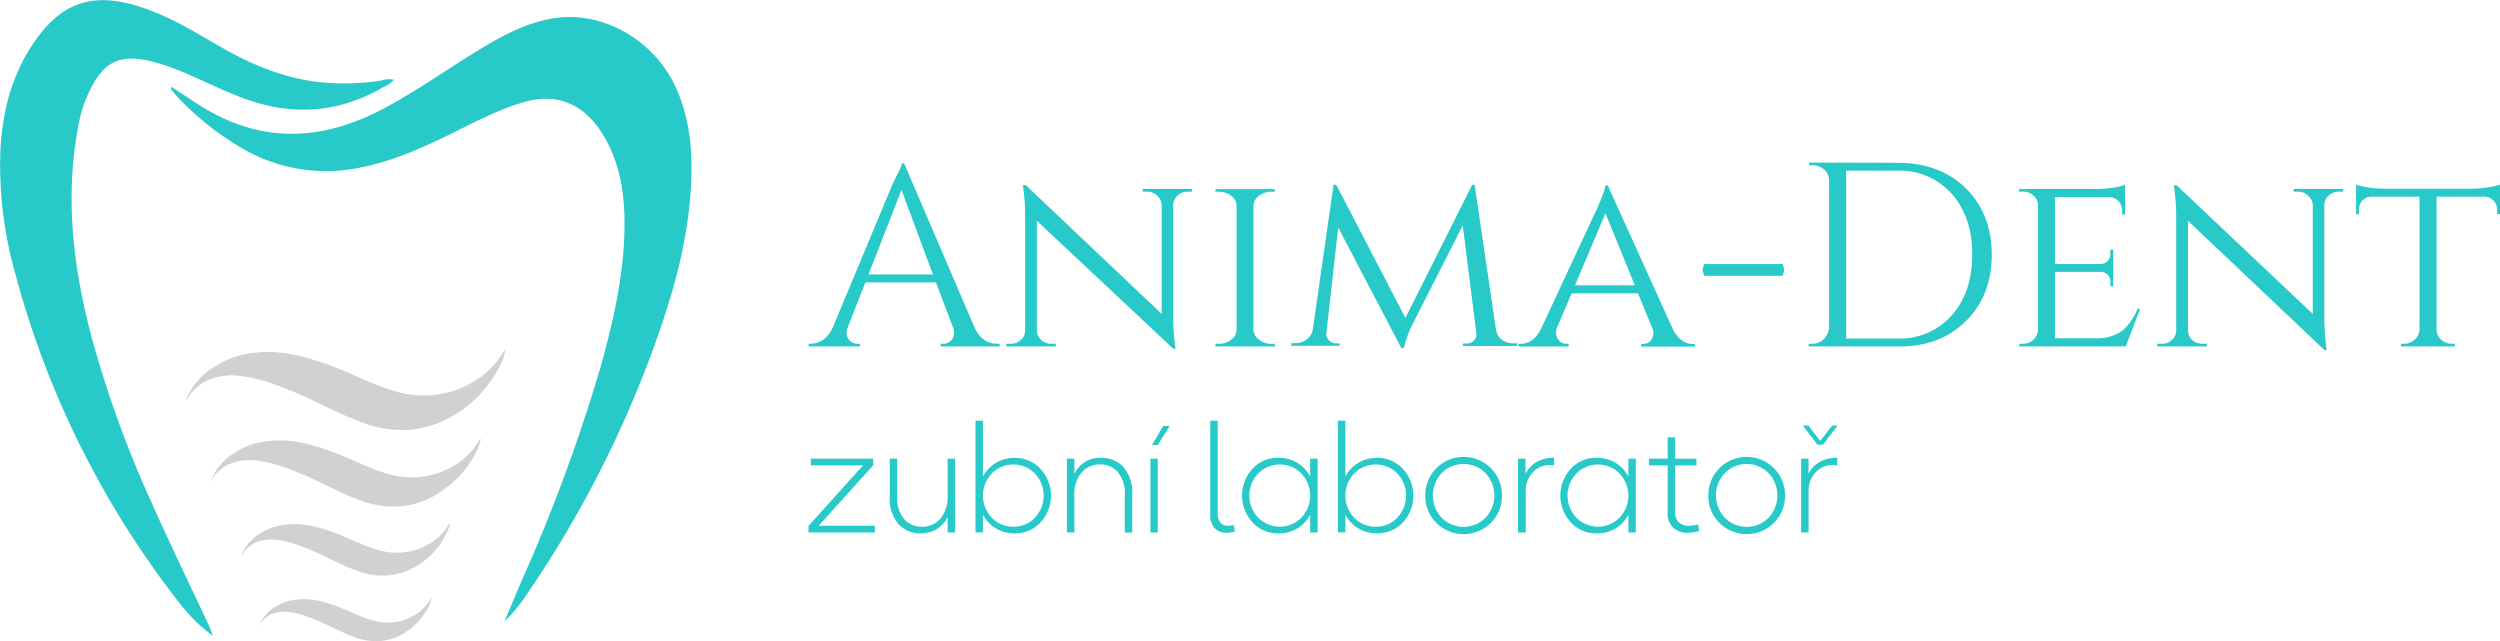
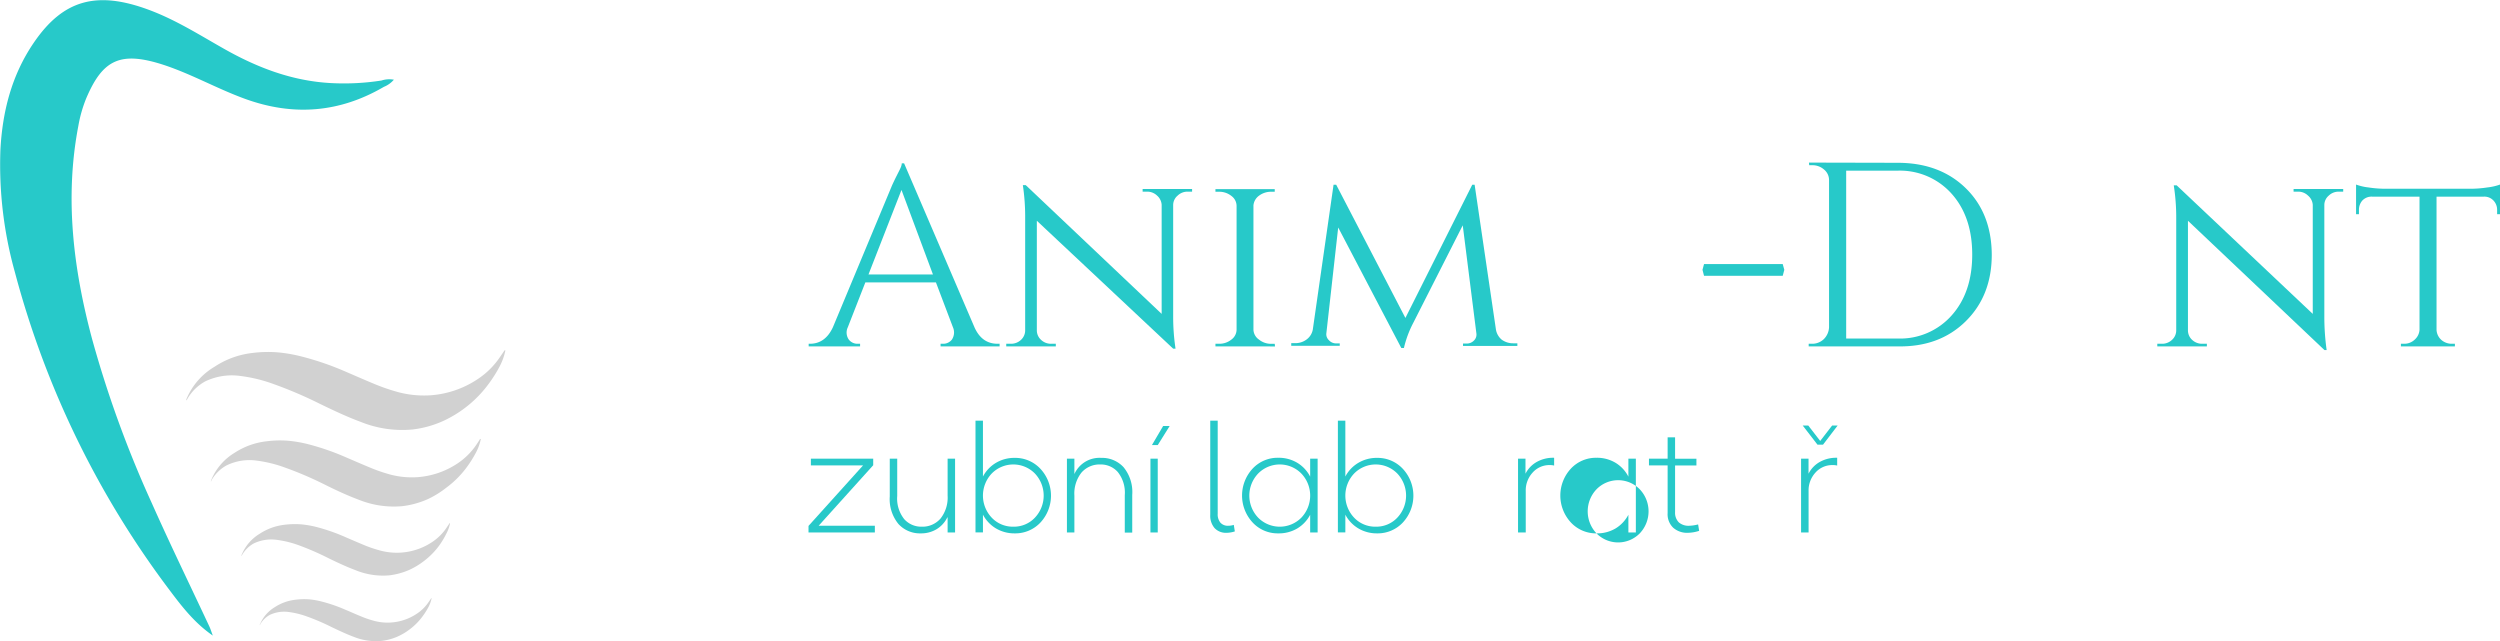
<svg xmlns="http://www.w3.org/2000/svg" id="Layer_1" data-name="Layer 1" width="17.15cm" height="4.4cm" viewBox="0 0 486.14 124.65">
  <defs>
    <style>.cls-1{fill:#27c9c9;}.cls-2{fill:#d1d1d1;}</style>
  </defs>
  <path class="cls-1" d="M157.22,103.51v-1.28l10.61-11.77H157.68V89.15H169.8v1.28L159.19,102.2h10.93v1.31Z" />
  <path class="cls-1" d="M179.05,103.68a5.65,5.65,0,0,1-4.33-1.81,7.62,7.62,0,0,1-1.7-5.38V89.15h1.45V96.4a6.42,6.42,0,0,0,1.36,4.51,4.41,4.41,0,0,0,3.37,1.47,4.65,4.65,0,0,0,3.69-1.58,6.58,6.58,0,0,0,1.38-4.46V89.15h1.45v14.36h-1.45v-2.93h-.06a5.5,5.5,0,0,1-2.07,2.28A5.8,5.8,0,0,1,179.05,103.68Z" />
  <path class="cls-1" d="M197.32,103.68a7,7,0,0,1-3.71-1,6.81,6.81,0,0,1-2.47-2.64v3.45h-1.45V81.76h1.45V92.63A6.76,6.76,0,0,1,193.61,90a7,7,0,0,1,3.71-1,6.69,6.69,0,0,1,5,2.13,7.67,7.67,0,0,1,0,10.44A6.69,6.69,0,0,1,197.32,103.68Zm-.26-1.3a5.6,5.6,0,0,0,4.19-1.76,6.25,6.25,0,0,0,0-8.57,5.88,5.88,0,0,0-8.41,0,6.25,6.25,0,0,0,0,8.57A5.64,5.64,0,0,0,197.06,102.38Z" />
  <path class="cls-1" d="M207.47,103.51V89.15h1.45v3A5.35,5.35,0,0,1,214.14,89a5.68,5.68,0,0,1,4.34,1.81,7.61,7.61,0,0,1,1.69,5.38v7.34h-1.45V96.26a6.42,6.42,0,0,0-1.36-4.51A4.41,4.41,0,0,0,214,90.28a4.67,4.67,0,0,0-3.7,1.58,6.58,6.58,0,0,0-1.38,4.46v7.19Z" />
  <path class="cls-1" d="M223.71,103.51V89.15h1.42v14.36Zm.29-17,2.18-3.71h1.27l-2.32,3.71Z" />
  <path class="cls-1" d="M238.5,103.57a3,3,0,0,1-2.32-.92,3.69,3.69,0,0,1-.84-2.59V81.76h1.45V99.88a2.49,2.49,0,0,0,.54,1.73,1.94,1.94,0,0,0,1.52.59,3.73,3.73,0,0,0,1.07-.17l.2,1.27A5.49,5.49,0,0,1,238.5,103.57Z" />
  <path class="cls-1" d="M248.56,103.68a6.63,6.63,0,0,1-5-2.14,7.7,7.7,0,0,1,0-10.43,6.64,6.64,0,0,1,5-2.13,7,7,0,0,1,3.74,1,6.69,6.69,0,0,1,2.47,2.67V89.15h1.45v14.36h-1.45v-3.45a6.74,6.74,0,0,1-2.47,2.64A7,7,0,0,1,248.56,103.68Zm-3.91-3.06a5.9,5.9,0,0,0,8.41,0,6.22,6.22,0,0,0,0-8.57,5.88,5.88,0,0,0-8.41,0,6.22,6.22,0,0,0,0,8.57Z" />
  <path class="cls-1" d="M267.79,103.68a7,7,0,0,1-3.71-1,6.74,6.74,0,0,1-2.47-2.64v3.45h-1.45V81.76h1.45V92.63A6.69,6.69,0,0,1,264.08,90a7,7,0,0,1,3.71-1,6.69,6.69,0,0,1,5,2.13,7.67,7.67,0,0,1,0,10.44A6.69,6.69,0,0,1,267.79,103.68Zm-.26-1.3a5.6,5.6,0,0,0,4.19-1.76,6.25,6.25,0,0,0,0-8.57,5.88,5.88,0,0,0-8.41,0,6.25,6.25,0,0,0,0,8.57A5.64,5.64,0,0,0,267.53,102.38Z" />
-   <path class="cls-1" d="M289.9,101.65a7.51,7.51,0,0,1-10.58,0,7.25,7.25,0,0,1-2.16-5.31A7.34,7.34,0,0,1,279.32,91a7.48,7.48,0,0,1,10.58,0,7.34,7.34,0,0,1,2.16,5.35A7.25,7.25,0,0,1,289.9,101.65Zm-9.54-1a6,6,0,0,0,8.5,0,6.36,6.36,0,0,0,0-8.7,6,6,0,0,0-8.5,0,6.33,6.33,0,0,0,0,8.7Z" />
  <path class="cls-1" d="M295.19,103.51V89.15h1.45v2.93a5.43,5.43,0,0,1,2.19-2.29,6.49,6.49,0,0,1,3.38-.81v1.51a3.94,3.94,0,0,0-1.07-.09A4.36,4.36,0,0,0,298,91.89a5.1,5.1,0,0,0-1.31,3.56v8.06Z" />
-   <path class="cls-1" d="M310.45,103.68a6.67,6.67,0,0,1-5-2.14,7.7,7.7,0,0,1,0-10.43,6.66,6.66,0,0,1,5-2.13,7,7,0,0,1,3.74,1,6.73,6.73,0,0,1,2.46,2.67V89.15h1.45v14.36h-1.45v-3.45a6.79,6.79,0,0,1-2.46,2.64A7,7,0,0,1,310.45,103.68Zm-3.92-3.06a5.9,5.9,0,0,0,8.41,0,6.22,6.22,0,0,0,0-8.57,5.88,5.88,0,0,0-8.41,0,6.22,6.22,0,0,0,0,8.57Z" />
+   <path class="cls-1" d="M310.45,103.68a6.67,6.67,0,0,1-5-2.14,7.7,7.7,0,0,1,0-10.43,6.66,6.66,0,0,1,5-2.13,7,7,0,0,1,3.74,1,6.73,6.73,0,0,1,2.46,2.67V89.15h1.45v14.36h-1.45v-3.45a6.79,6.79,0,0,1-2.46,2.64A7,7,0,0,1,310.45,103.68Za5.9,5.9,0,0,0,8.41,0,6.22,6.22,0,0,0,0-8.57,5.88,5.88,0,0,0-8.41,0,6.22,6.22,0,0,0,0,8.57Z" />
  <path class="cls-1" d="M328.17,103.57a4.05,4.05,0,0,1-2.82-1,3.62,3.62,0,0,1-1.07-2.82V90.46h-3.63V89.15h3.63V85h1.45v4.17h4.15v1.31h-4.15v9.07a2.62,2.62,0,0,0,.74,2,2.86,2.86,0,0,0,2,.65,7.71,7.71,0,0,0,1.74-.26l.2,1.25A7.53,7.53,0,0,1,328.17,103.57Z" />
-   <path class="cls-1" d="M344.94,101.65a7.51,7.51,0,0,1-10.58,0,7.25,7.25,0,0,1-2.16-5.31A7.34,7.34,0,0,1,334.36,91a7.48,7.48,0,0,1,10.58,0,7.34,7.34,0,0,1,2.16,5.35A7.25,7.25,0,0,1,344.94,101.65Zm-9.54-1a6,6,0,0,0,8.5,0,6.36,6.36,0,0,0,0-8.7,6,6,0,0,0-8.5,0,6.36,6.36,0,0,0,0,8.7Z" />
  <path class="cls-1" d="M350.23,103.51V89.15h1.45v2.93a5.43,5.43,0,0,1,2.19-2.29,6.49,6.49,0,0,1,3.38-.81v1.51a3.94,3.94,0,0,0-1.07-.09A4.36,4.36,0,0,0,353,91.89a5.1,5.1,0,0,0-1.31,3.56v8.06Zm3.19-17.08-2.87-3.72h1.08l2.32,3,2.32-3h1.07l-2.84,3.72Z" />
  <path class="cls-1" d="M189.48,63.58q1.43,3.23,4.49,3.23h.41v.51H182.9v-.51h.46A2.13,2.13,0,0,0,185.1,66a2.49,2.49,0,0,0,.2-2.41L182,54.88H168.27l-3.42,8.75a2.38,2.38,0,0,0,.2,2.36,2.11,2.11,0,0,0,1.74.82h.46v.51h-10v-.51h.23q3,0,4.49-3.23L173.47,36c1.26-2.76,1.88-3.52,1.88-4.27h.46Zm-8.06-10.24L175.3,36.9l-6.42,16.44Z" />
  <path class="cls-1" d="M231.81,36.72v.51h-.87A2.73,2.73,0,0,0,229,38a2.39,2.39,0,0,0-.87,1.78V61.51a41.71,41.71,0,0,0,.46,6.25h-.46L201.62,42.89V64.16a2.47,2.47,0,0,0,.82,1.89,2.77,2.77,0,0,0,2,.76h.87v.51h-9.64v-.51h.87a2.81,2.81,0,0,0,2-.76,2.5,2.5,0,0,0,.81-1.89V42.33a41.68,41.68,0,0,0-.45-6.37l.56,0L225.89,61V39.78A2.58,2.58,0,0,0,225,38a2.75,2.75,0,0,0-1.94-.77h-.87v-.51Z" />
  <path class="cls-1" d="M236.35,67.32v-.51h.71a3.7,3.7,0,0,0,2.4-.82,2.41,2.41,0,0,0,1-1.93V40a2.41,2.41,0,0,0-1-1.93,3.78,3.78,0,0,0-2.45-.82h-.66v-.51h11.53v.51h-.67a3.88,3.88,0,0,0-2.39.77,2.63,2.63,0,0,0-1.08,1.88V64.11A2.45,2.45,0,0,0,244.82,66a3.69,3.69,0,0,0,2.39.82h.67l.05.51Z" />
  <path class="cls-1" d="M290.87,63.88A3.27,3.27,0,0,0,292,66a3.75,3.75,0,0,0,2.3.72h.76v.51H284.49v-.46h.77a1.94,1.94,0,0,0,1.38-.61,1.59,1.59,0,0,0,.45-1.38l-2.65-21-9.64,19A20.66,20.66,0,0,0,273,67.63h-.51L260.22,44.2l-2.3,20.55a1.58,1.58,0,0,0,.51,1.38,1.84,1.84,0,0,0,1.38.61h.71v.46h-9.43v-.51h.76a3.61,3.61,0,0,0,2.3-.77,3.08,3.08,0,0,0,1.17-2.14l4-27.9h.51l13.46,25.91,13-25.91h.46Z" />
-   <path class="cls-1" d="M325.24,63.85q1.49,3,3.93,3h.41v.51H319.12v-.51h.41a1.88,1.88,0,0,0,1.58-.82,2.3,2.3,0,0,0,.2-2.24L318.51,57h-12.9L302.8,63.6A2.53,2.53,0,0,0,303,66a1.94,1.94,0,0,0,1.64.82h.4v.51h-9.74v-.51h.41c1.67,0,3-1,4-3L310.2,41.26l.1-.15.1-.21.1-.25.31-.72.36-.81q.4-1,.66-1.74a8.53,8.53,0,0,0,.36-1.37h.45Zm-7.34-8.41-5.71-14-5.92,14Z" />
  <path class="cls-1" d="M331.36,51.31h15.3l.31,1.12-.31,1.17h-15.3l-.3-1.17Z" />
  <path class="cls-1" d="M369,31.62q8.16,0,13.21,4.9t5.1,12.95q0,8-5.1,13T369,67.32H351.71v-.51h.66a3.24,3.24,0,0,0,2.3-.92,3.45,3.45,0,0,0,1-2.29V35a2.64,2.64,0,0,0-1-2.09,3.38,3.38,0,0,0-2.25-.82h-.61l-.05-.51ZM359,65.79H369a13.39,13.39,0,0,0,10.51-4.49q4-4.48,4-11.83t-4-11.83A13.47,13.47,0,0,0,369,33.15H359Z" />
-   <path class="cls-1" d="M413.37,67.32H392.66v-.51h.72a2.88,2.88,0,0,0,2-.76,2.77,2.77,0,0,0,.91-1.94V39.88a2.39,2.39,0,0,0-.86-1.88,3.07,3.07,0,0,0-2.09-.77h-.72v-.51h14.89a24.23,24.23,0,0,0,3.32-.25,10.52,10.52,0,0,0,2.4-.57v5.77h-.56V40.9a2.58,2.58,0,0,0-.72-1.83,2.39,2.39,0,0,0-1.83-.77H399.6v13h8.67a1.91,1.91,0,0,0,2.09-2.15v-.66h.56v7.14h-.56v-.66a1.86,1.86,0,0,0-1.94-2.14H399.6V65.74h7.95a8.19,8.19,0,0,0,5.36-1.63A11.87,11.87,0,0,0,415.66,60h.51Z" />
  <path class="cls-1" d="M455.65,36.72v.51h-.87a2.75,2.75,0,0,0-1.94.77,2.42,2.42,0,0,0-.86,1.78V61.51a46.87,46.87,0,0,0,.45,6.52H452L425.46,42.89V64.16a2.5,2.5,0,0,0,.81,1.89,2.8,2.8,0,0,0,2,.76h.87v.51h-9.64v-.51h.86a2.78,2.78,0,0,0,2-.76,2.47,2.47,0,0,0,.82-1.89V42.33A40.39,40.39,0,0,0,422.7,36l.56,0L449.73,61V39.78a2.59,2.59,0,0,0-.92-1.78,2.73,2.73,0,0,0-1.93-.77H446v-.51Z" />
  <path class="cls-1" d="M480.43,36.67a22.74,22.74,0,0,0,3.27-.26,10.55,10.55,0,0,0,2.44-.56v5.77h-.56V40.8a2.59,2.59,0,0,0-.71-1.84A2.41,2.41,0,0,0,483,38.2H473.8V64.11a2.79,2.79,0,0,0,.92,1.94,3.06,3.06,0,0,0,2.09.76h.56v.51h-10.5v-.51h.61a2.93,2.93,0,0,0,2.09-.82,2.76,2.76,0,0,0,.92-1.93V38.2h-9.23a2.46,2.46,0,0,0-1.89.76,2.73,2.73,0,0,0-.66,1.84v.82h-.56V35.85a10.38,10.38,0,0,0,2.39.56,22.63,22.63,0,0,0,3.27.26Z" />
  <path class="cls-1" d="M41.39,123.56c-3.48-2.4-5.93-5.53-8.3-8.69a178.72,178.72,0,0,1-30.2-62A77.58,77.58,0,0,1,.08,29.11C.47,21.73,2.23,14.63,6.57,8.27,12.26-.07,18.76-1.88,28.85,1.84c5.27,1.94,9.91,4.9,14.71,7.61,6.43,3.64,13.22,6.27,20.83,6.67a47.15,47.15,0,0,0,9.79-.5,4.91,4.91,0,0,1,2.41-.16,5,5,0,0,1-1.94,1.39c-8.56,5-17.58,5.8-27.15,2.28C42.21,17.19,37.33,14.42,32,12.64c-8.51-2.81-12-1.18-15.24,6.46a26.07,26.07,0,0,0-1.53,5.37c-2.66,13.92-1,27.63,2.65,41.31a214.3,214.3,0,0,0,11.63,32c3.6,8.09,7.49,16.07,11.25,24.11C41,122.44,41.16,123,41.39,123.56Z" />
-   <path class="cls-1" d="M33.25,16.81c2,1.27,3.8,2.5,5.68,3.69,11.63,7.36,23.43,7,35.41.71C81,17.73,87.12,13.27,93.57,9.4c4.57-2.75,9.27-5.23,14.56-5.95,9.25-1.25,18.9,4.3,23.1,13.13,2.68,5.62,3.39,11.64,3.21,17.8-.33,11.36-3.33,22.11-7.14,32.64a214.09,214.09,0,0,1-25.2,49,27.35,27.35,0,0,1-4,4.76c1.18-2.78,2.34-5.57,3.54-8.34a333.68,333.68,0,0,0,15-40.61C119,63.46,121,55,121.38,46.33c.29-7-.34-14-4.12-20.17-3.55-5.83-8.77-8.2-15.15-6.4-5.56,1.56-10.64,4.41-15.84,6.92-5.77,2.78-11.64,5.21-18,6.19A32.34,32.34,0,0,1,47.08,28.8,56.18,56.18,0,0,1,34.6,18.91a19.65,19.65,0,0,1-1.31-1.56C33.23,17.28,33.27,17.13,33.25,16.81Z" />
  <path class="cls-2" d="M36.2,77.81a1.84,1.84,0,0,1,.18-.53,13.14,13.14,0,0,1,5.34-6A16.7,16.7,0,0,1,49,68.61a24.15,24.15,0,0,1,4.88-.14,29,29,0,0,1,4.62.78,56.19,56.19,0,0,1,8.75,3c1.77.76,3.54,1.54,5.32,2.28a38.94,38.94,0,0,0,4.8,1.67,19.55,19.55,0,0,0,6.37.63,18.92,18.92,0,0,0,9.14-3.14,15.48,15.48,0,0,0,4.33-4.28L98,68.26c.06-.08.11-.22.22-.18s0,.18,0,.28a11.88,11.88,0,0,1-1.06,2.86,25.84,25.84,0,0,1-2.11,3.35,22.76,22.76,0,0,1-8.9,7.27,20.11,20.11,0,0,1-5.94,1.64A21.53,21.53,0,0,1,70.14,82c-2.71-1-5.33-2.25-7.94-3.51a82.12,82.12,0,0,0-8.9-3.81,29.67,29.67,0,0,0-6.56-1.61,12,12,0,0,0-6.84,1.06,9,9,0,0,0-3.49,3.45C36.36,77.66,36.35,77.78,36.2,77.81Z" />
  <path class="cls-2" d="M41,93.58a1.59,1.59,0,0,1,.15-.45A11.09,11.09,0,0,1,45.64,88a14.22,14.22,0,0,1,6.16-2.22,20.38,20.38,0,0,1,4.13-.12,24.76,24.76,0,0,1,3.91.66,48.42,48.42,0,0,1,7.41,2.56c1.5.64,3,1.3,4.5,1.92a32.54,32.54,0,0,0,4.06,1.42,16.33,16.33,0,0,0,5.39.53,16.12,16.12,0,0,0,7.74-2.65,13.45,13.45,0,0,0,3.67-3.62c.22-.33.43-.66.66-1,0-.07.09-.2.18-.16s0,.16,0,.23a9.54,9.54,0,0,1-.9,2.42,21.84,21.84,0,0,1-1.78,2.84,18.78,18.78,0,0,1-4,4A18.34,18.34,0,0,1,83.24,97a17.2,17.2,0,0,1-5,1.39,18.29,18.29,0,0,1-8.53-1.27c-2.29-.86-4.51-1.9-6.71-3a69.43,69.43,0,0,0-7.54-3.22,25.31,25.31,0,0,0-5.55-1.37,10.2,10.2,0,0,0-5.79.9,7.55,7.55,0,0,0-3,2.93C41.1,93.45,41.1,93.55,41,93.58Z" />
  <path class="cls-2" d="M46.93,108.08a1.2,1.2,0,0,1,.11-.35,8.58,8.58,0,0,1,3.5-4,11,11,0,0,1,4.76-1.72,16.31,16.31,0,0,1,3.2-.09,19.44,19.44,0,0,1,3,.51,37.19,37.19,0,0,1,5.72,2c1.16.5,2.32,1,3.49,1.49A24.27,24.27,0,0,0,73.87,107,12.39,12.39,0,0,0,84,105.39a10.06,10.06,0,0,0,2.83-2.8l.51-.76s.07-.15.14-.12,0,.12,0,.18a7.41,7.41,0,0,1-.7,1.87A16.42,16.42,0,0,1,85.44,106a14.7,14.7,0,0,1-3.08,3.12,14.43,14.43,0,0,1-2.75,1.65,13.72,13.72,0,0,1-3.88,1.07,14.11,14.11,0,0,1-6.59-1c-1.78-.67-3.49-1.47-5.2-2.3A53.31,53.31,0,0,0,58.12,106a19.88,19.88,0,0,0-4.3-1.06,7.87,7.87,0,0,0-4.48.7,6,6,0,0,0-2.28,2.26S47,108.05,46.93,108.08Z" />
  <path class="cls-2" d="M50.5,121.54a.91.91,0,0,1,.1-.29A7.09,7.09,0,0,1,53.48,118a9.17,9.17,0,0,1,3.93-1.41A13.51,13.51,0,0,1,60,116.5a14.89,14.89,0,0,1,2.49.42,29.91,29.91,0,0,1,4.72,1.63c1,.41,1.91.83,2.87,1.22a19.84,19.84,0,0,0,2.59.9,10.18,10.18,0,0,0,8.36-1.35,8.23,8.23,0,0,0,2.33-2.3l.43-.63s.05-.13.11-.1,0,.1,0,.15a6.48,6.48,0,0,1-.57,1.54,13.73,13.73,0,0,1-1.14,1.81,12,12,0,0,1-2.53,2.56,11.87,11.87,0,0,1-2.27,1.36,10.8,10.8,0,0,1-3.2.88,11.58,11.58,0,0,1-5.43-.8c-1.46-.55-2.87-1.22-4.28-1.89a42.27,42.27,0,0,0-4.8-2.06,16.51,16.51,0,0,0-3.54-.87,6.53,6.53,0,0,0-3.69.57,4.87,4.87,0,0,0-1.87,1.87S50.58,121.52,50.5,121.54Z" />
</svg>